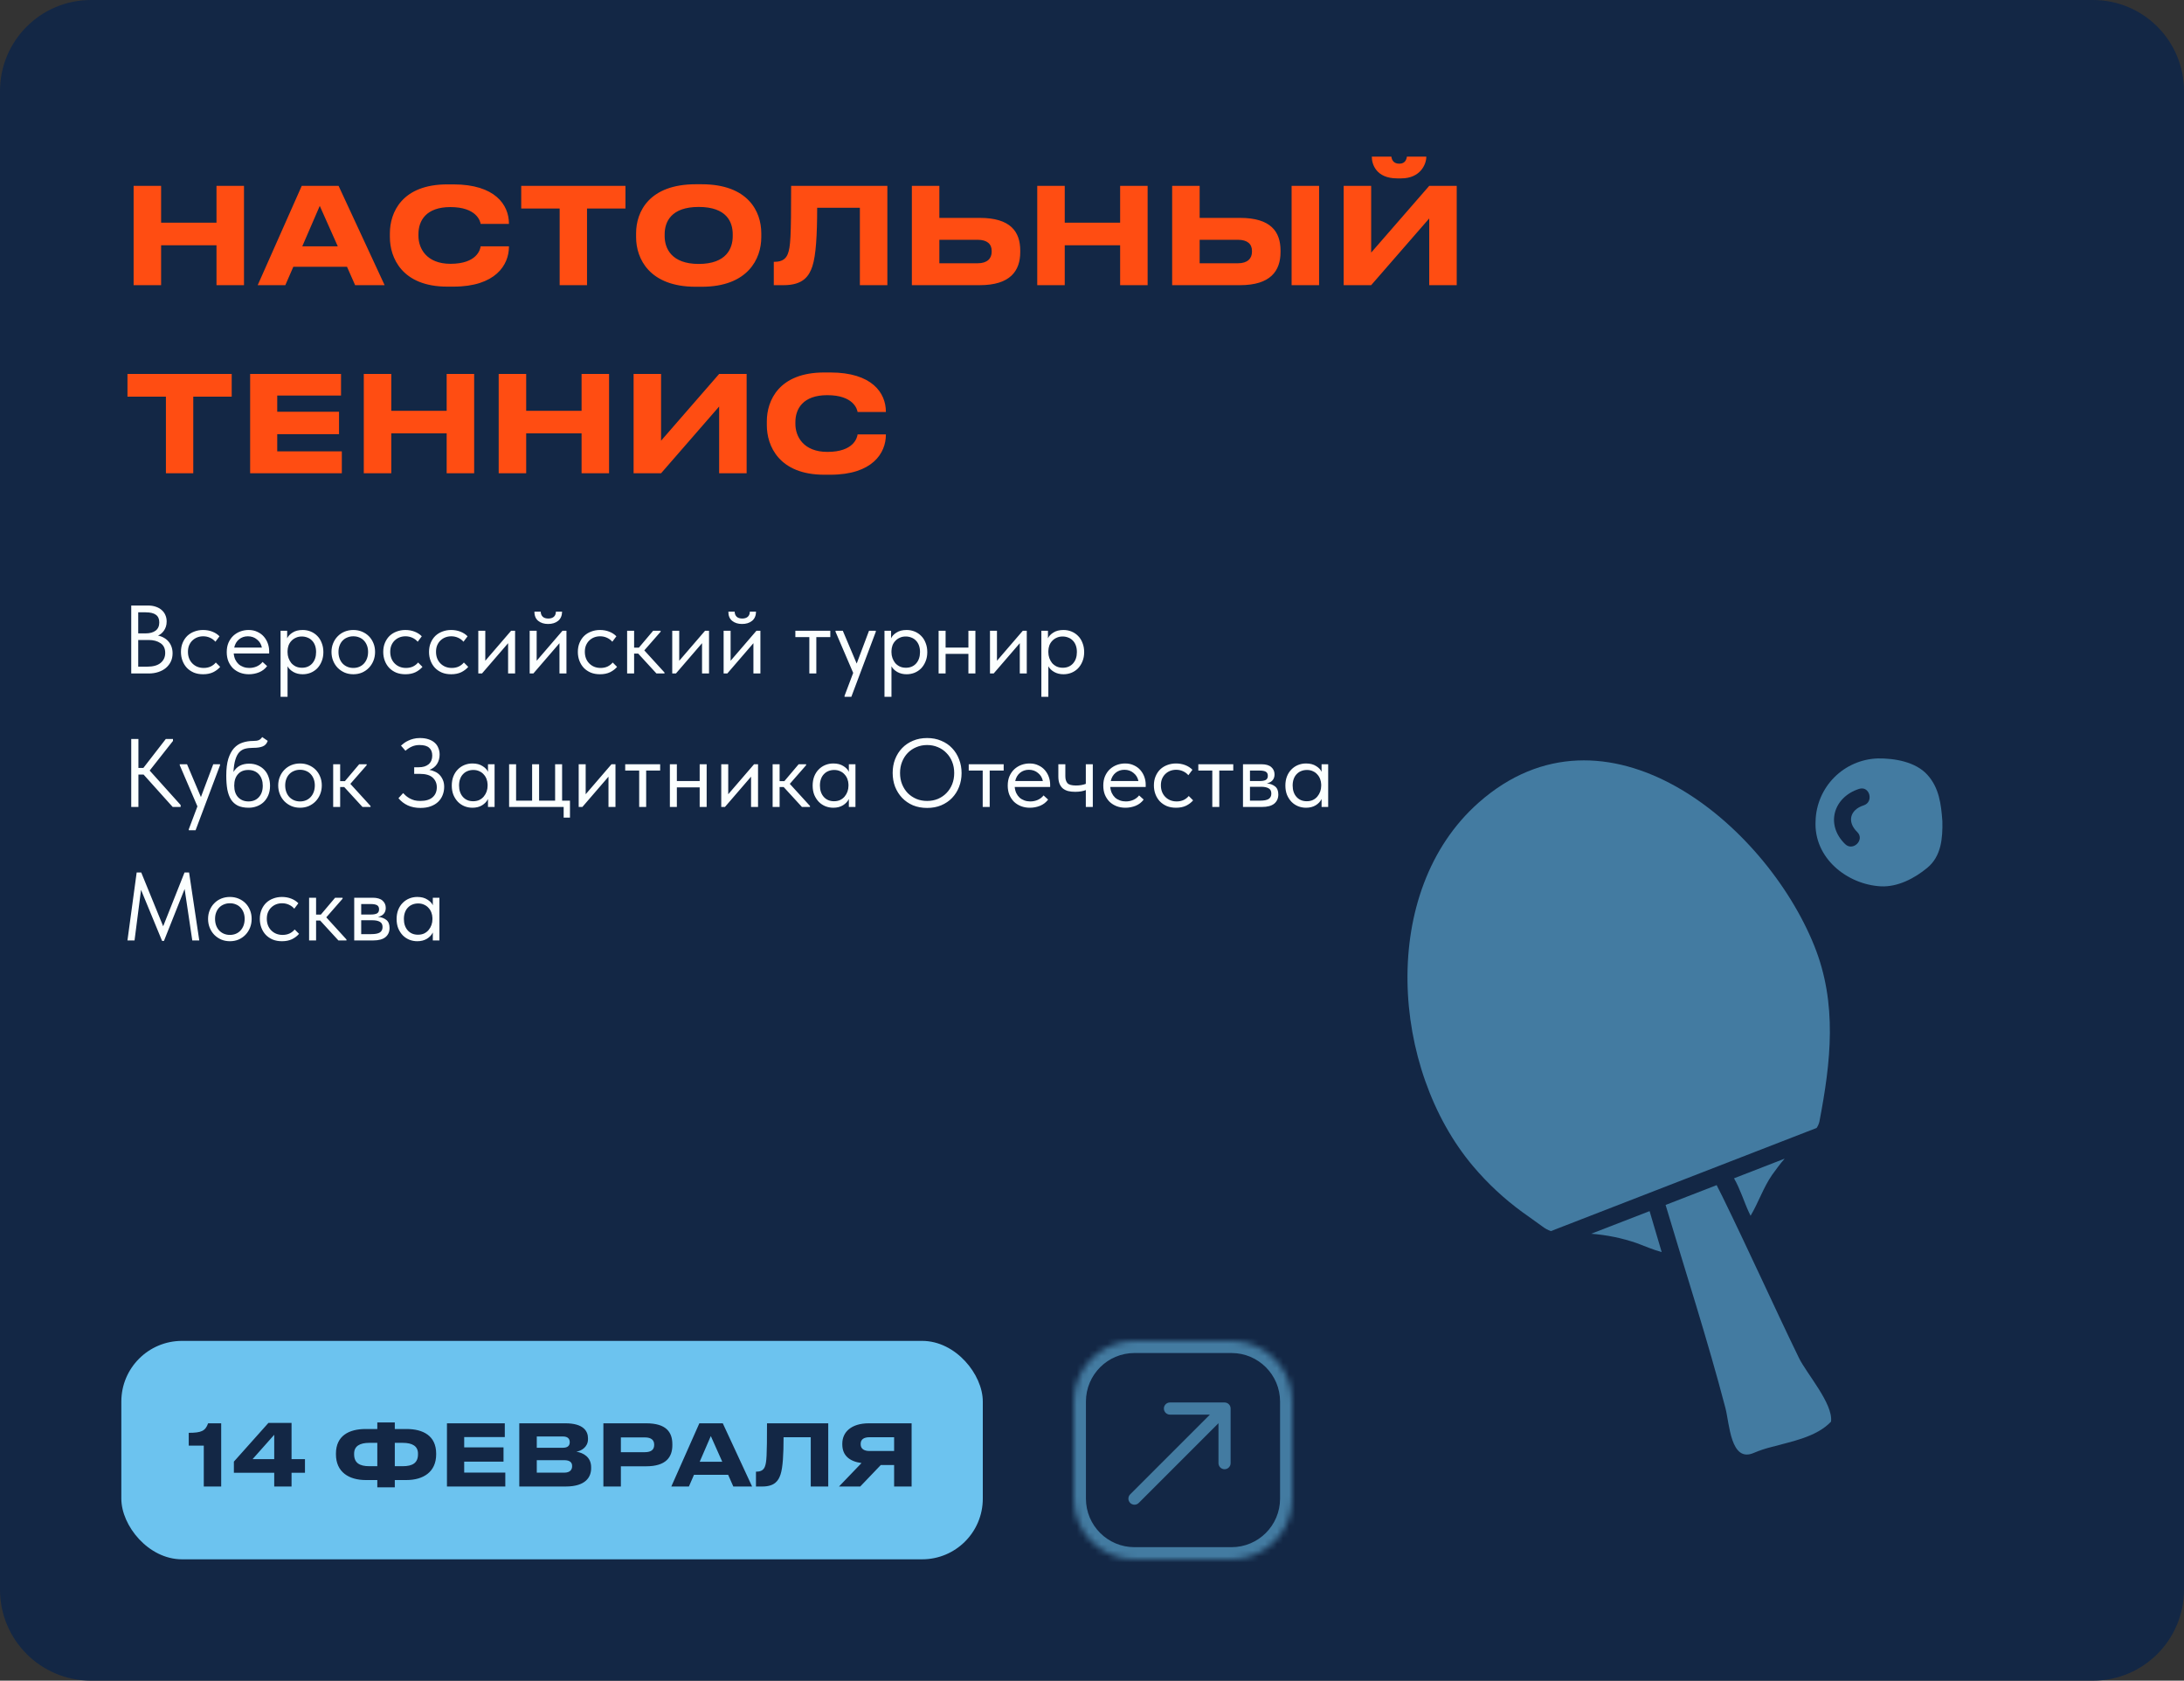
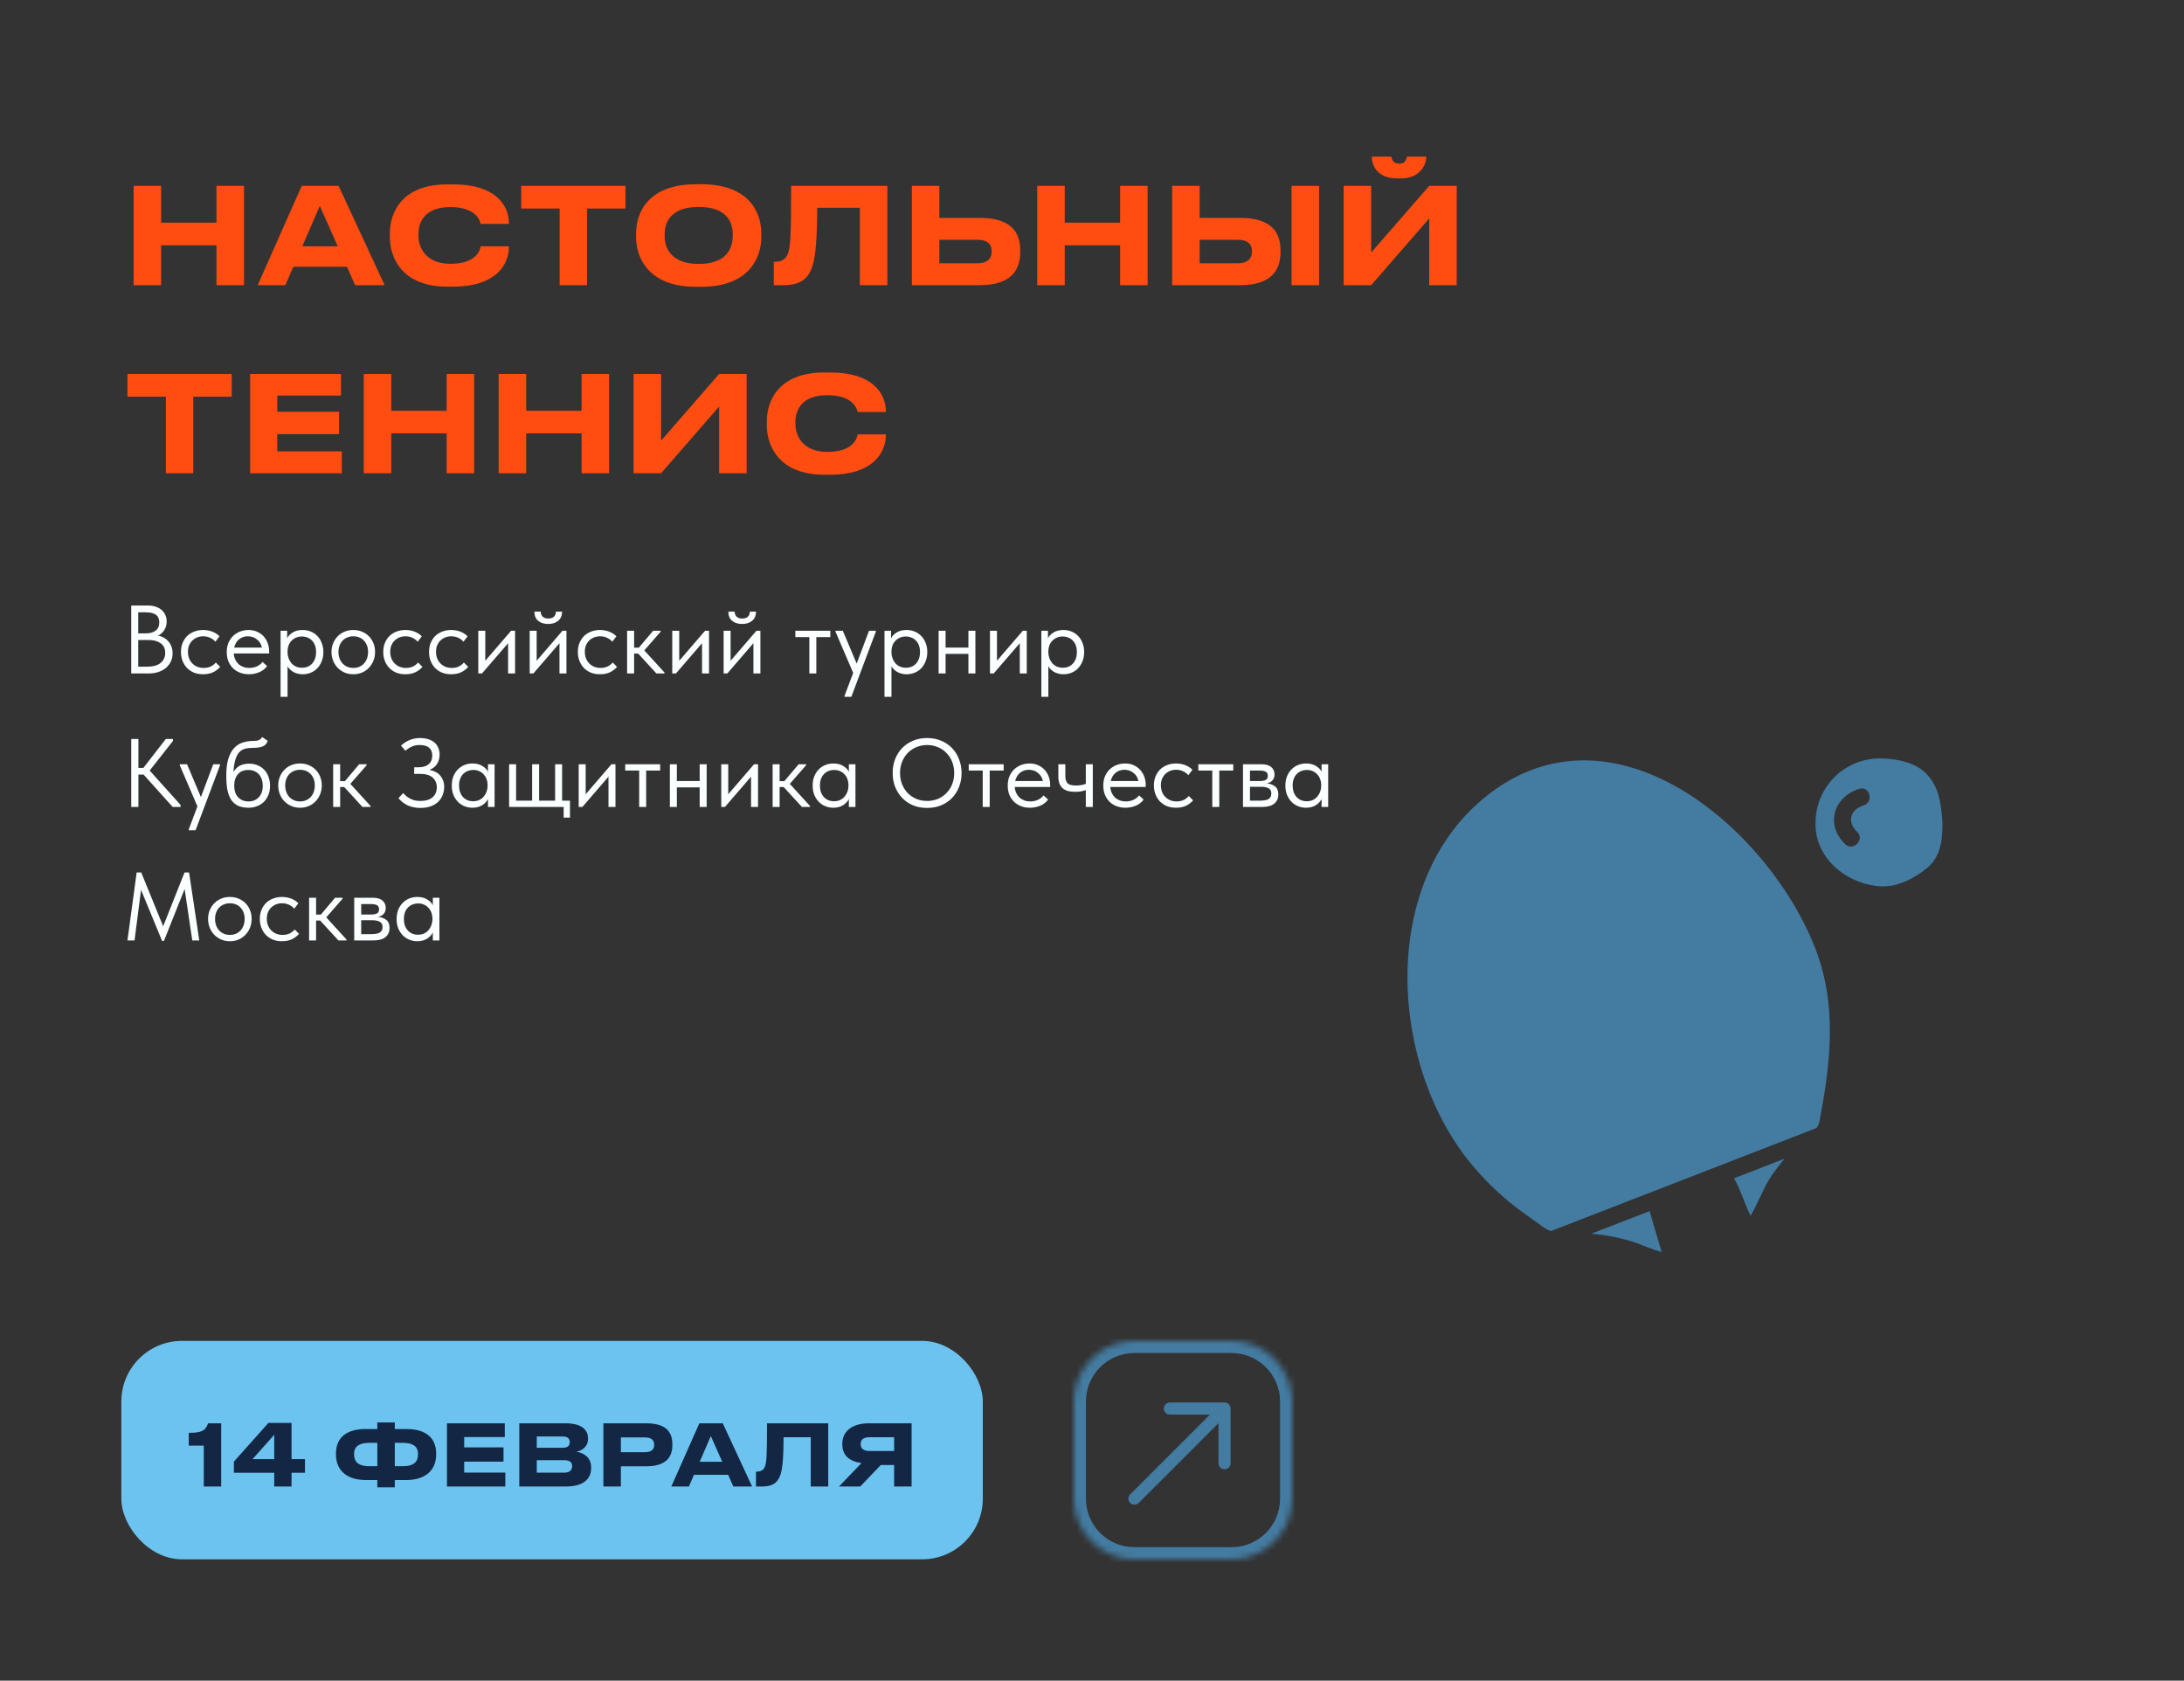
<svg xmlns="http://www.w3.org/2000/svg" width="360" height="277" viewBox="0 0 360 277" fill="none">
  <rect x="0" y="0" width="360" height="277" fill="#333333" stroke="none" />
-   <path d="M0 15C0 6.716 6.716 0 15 0H345C353.284 0 360 6.716 360 15V262C360 270.284 353.284 277 345 277H15C6.716 277 0 270.284 0 262V15Z" fill="#132745" />
  <path d="M320.171 135.352C319.97 132.552 319.641 129.842 317.701 127.702C315.76 125.542 312.251 124.962 309.521 125.002C306.818 125.09 304.252 126.208 302.346 128.126C300.441 130.045 299.34 132.619 299.271 135.322C298.951 141.392 304.431 145.772 310.021 146.082C312.811 146.222 315.591 144.762 317.671 143.042C320 141.132 320.23 138.142 320.171 135.352ZM307.2 132.735C304.923 133.464 304.421 135.46 306.135 137.125C307.441 138.393 305.445 140.384 304.142 139.119C300.855 135.928 302.212 131.373 306.451 130.019C308.185 129.46 308.924 132.183 307.2 132.735Z" fill="#437BA1" />
  <path d="M288.557 200.379C289.857 198.195 290.658 195.723 292.114 193.628C292.764 192.717 293.428 191.821 294.167 190.966C291.392 192.051 288.615 193.121 285.826 194.205C286.836 195.94 287.546 198.238 288.24 199.714C288.355 199.93 288.456 200.161 288.557 200.379Z" fill="#437BA1" />
  <path d="M299.906 184.842C301.785 175.042 302.899 165.427 299.053 155.872C290.914 135.657 264.604 113.829 243.729 132.289C227.22 146.904 229.273 176.207 242.829 192.224C245.224 195.061 247.952 197.6 250.954 199.786C252.038 200.58 253.154 201.333 254.221 202.128C254.65 202.459 255.128 202.722 255.638 202.908L299.438 185.908C299.661 185.586 299.82 185.224 299.906 184.842Z" fill="#437BA1" />
  <path d="M262.281 203.342C264.827 203.533 267.338 204.047 269.755 204.873C271.143 205.38 272.488 205.987 273.904 206.363C273.238 204.108 272.574 201.863 271.91 199.612L262.281 203.342Z" fill="#437BA1" />
-   <path d="M293.314 217.075C291.26 212.695 289.223 208.33 287.156 203.963C286.071 201.694 285.001 199.41 283.888 197.163C283.588 196.542 283.281 195.935 282.963 195.328C280.159 196.412 277.354 197.501 274.549 198.595C277.86 209.726 281.474 220.828 284.409 232.062C285.087 234.62 285.248 241.169 289.121 239.448C290.066 239.046 291.043 238.722 292.042 238.479C295.294 237.579 299.4 236.86 301.815 234.316C302.205 231.353 297.737 226.337 296.523 223.793C295.439 221.556 294.368 219.33 293.314 217.075Z" fill="#437BA1" />
  <path d="M35.686 47V40.422H26.556V47H22.024V30.632H26.556V36.704H35.686V30.632H40.218V47H35.686ZM55.678 40.598L52.708 33.932L49.826 40.598H55.678ZM58.538 47L57.196 43.964H48.352L47.032 47H42.478L49.738 30.632H55.81L63.4 47H58.538ZM74.739 47.242H73.727C66.247 47.242 64.267 42.446 64.267 39.102V38.442C64.267 35.032 66.247 30.39 73.727 30.39H74.739C81.603 30.39 83.891 33.756 83.891 36.858V36.902H79.227C79.161 36.44 78.545 34.13 74.233 34.13C70.229 34.13 68.975 36.374 68.975 38.574V38.882C68.975 40.906 70.273 43.48 74.255 43.48C78.611 43.48 79.161 41.126 79.227 40.598H83.891V40.664C83.891 43.656 81.691 47.242 74.739 47.242ZM92.252 47V34.372H85.916V30.632H103.098V34.372H96.762V47H92.252ZM114.685 30.368H115.653C123.309 30.368 125.487 34.856 125.487 38.442V39.102C125.487 42.622 123.309 47.264 115.653 47.264H114.685C107.029 47.264 104.851 42.622 104.851 39.102V38.442C104.851 34.878 107.029 30.368 114.685 30.368ZM120.779 38.926V38.618C120.779 36.594 119.789 34.108 115.169 34.108C110.593 34.108 109.559 36.594 109.559 38.618V38.926C109.559 40.906 110.659 43.502 115.169 43.502C119.767 43.502 120.779 40.906 120.779 38.926ZM141.737 47V34.24H134.697C134.697 38.706 134.499 42.116 133.905 43.898C133.377 45.46 132.431 47 129.175 47H127.547V43.15H127.701C129.043 43.15 129.593 42.534 129.857 41.852C130.297 40.708 130.407 39.146 130.407 30.632H146.269V47H141.737ZM154.839 30.632V35.912H161.505C166.587 35.912 168.171 38.2 168.171 41.302V41.544C168.171 44.646 166.521 47 161.505 47H150.307V30.632H154.839ZM154.839 43.392H161.153C162.715 43.392 163.463 42.622 163.463 41.5V41.346C163.463 40.224 162.715 39.52 161.153 39.52H154.839V43.392ZM184.637 47V40.422H175.507V47H170.975V30.632H175.507V36.704H184.637V30.632H189.169V47H184.637ZM197.744 30.632V35.912H204.41C209.492 35.912 211.076 38.2 211.076 41.302V41.544C211.076 44.646 209.426 47 204.41 47H193.212V30.632H197.744ZM197.744 43.392H204.058C205.62 43.392 206.368 42.622 206.368 41.5V41.346C206.368 40.224 205.62 39.52 204.058 39.52H197.744V43.392ZM217.434 30.632V47H212.902V30.632H217.434ZM235.587 47V36L226.017 47H221.485V30.632H226.017V41.632L235.587 30.632H240.119V47H235.587ZM230.967 29.4H230.307C226.809 29.4 226.127 27.024 226.127 25.88V25.814H229.339C229.405 26.166 229.559 26.98 230.659 26.98C231.693 26.98 231.847 26.166 231.913 25.814H235.103V25.88C235.103 27.024 234.157 29.4 230.967 29.4ZM27.348 78V65.372H21.012V61.632H38.194V65.372H31.858V78H27.348ZM41.231 61.632H56.213V65.196H45.697V67.858H55.883V71.554H45.697V74.392H56.345V78H41.231V61.632ZM73.627 78V71.422H64.497V78H59.965V61.632H64.497V67.704H73.627V61.632H78.159V78H73.627ZM95.864 78V71.422H86.734V78H82.202V61.632H86.734V67.704H95.864V61.632H100.396V78H95.864ZM118.54 78V67L108.97 78H104.438V61.632H108.97V72.632L118.54 61.632H123.072V78H118.54ZM136.872 78.242H135.86C128.38 78.242 126.4 73.446 126.4 70.102V69.442C126.4 66.032 128.38 61.39 135.86 61.39H136.872C143.736 61.39 146.024 64.756 146.024 67.858V67.902H141.36C141.294 67.44 140.678 65.13 136.366 65.13C132.362 65.13 131.108 67.374 131.108 69.574V69.882C131.108 71.906 132.406 74.48 136.388 74.48C140.744 74.48 141.294 72.126 141.36 71.598H146.024V71.664C146.024 74.656 143.824 78.242 136.872 78.242Z" fill="#FF4D12" />
  <path d="M21.632 99.8H24.416C24.875 99.8 25.291 99.864 25.664 99.992C26.048 100.12 26.373 100.301 26.64 100.536C26.907 100.76 27.109 101.032 27.248 101.352C27.397 101.672 27.472 102.029 27.472 102.424C27.472 102.744 27.429 103.032 27.344 103.288C27.259 103.544 27.147 103.768 27.008 103.96C26.869 104.152 26.715 104.317 26.544 104.456C26.373 104.584 26.208 104.685 26.048 104.76C26.4 104.824 26.72 104.941 27.008 105.112C27.307 105.272 27.563 105.48 27.776 105.736C27.989 105.981 28.155 106.269 28.272 106.6C28.389 106.931 28.448 107.288 28.448 107.672C28.448 108.173 28.352 108.627 28.16 109.032C27.968 109.437 27.696 109.789 27.344 110.088C27.003 110.376 26.587 110.6 26.096 110.76C25.616 110.92 25.088 111 24.512 111H21.632V99.8ZM22.784 105.48V109.88H24.224C25.237 109.88 25.989 109.672 26.48 109.256C26.981 108.84 27.232 108.291 27.232 107.608C27.232 106.883 26.976 106.349 26.464 106.008C25.952 105.656 25.296 105.48 24.496 105.48H22.784ZM22.784 100.92V104.392H24C24.693 104.392 25.243 104.243 25.648 103.944C26.053 103.635 26.256 103.181 26.256 102.584C26.256 102.019 26.075 101.603 25.712 101.336C25.349 101.059 24.779 100.92 24 100.92H22.784ZM33.476 111.128C32.911 111.128 32.404 111.037 31.956 110.856C31.508 110.664 31.124 110.403 30.804 110.072C30.495 109.741 30.255 109.352 30.084 108.904C29.914 108.456 29.828 107.971 29.828 107.448C29.828 106.883 29.924 106.376 30.116 105.928C30.308 105.48 30.564 105.101 30.884 104.792C31.215 104.483 31.599 104.248 32.036 104.088C32.484 103.917 32.964 103.832 33.476 103.832C34.02 103.832 34.527 103.923 34.996 104.104C35.466 104.285 35.86 104.541 36.18 104.872L35.508 105.768C35.274 105.491 34.98 105.272 34.628 105.112C34.276 104.952 33.898 104.872 33.492 104.872C33.151 104.872 32.826 104.931 32.516 105.048C32.218 105.165 31.951 105.336 31.716 105.56C31.492 105.773 31.311 106.04 31.172 106.36C31.044 106.669 30.98 107.027 30.98 107.432C30.98 107.827 31.044 108.189 31.172 108.52C31.3 108.84 31.482 109.117 31.716 109.352C31.951 109.587 32.223 109.768 32.532 109.896C32.852 110.024 33.199 110.088 33.572 110.088C34.01 110.088 34.399 110.008 34.74 109.848C35.082 109.677 35.359 109.459 35.572 109.192L36.292 109.912C35.994 110.264 35.61 110.557 35.14 110.792C34.671 111.016 34.116 111.128 33.476 111.128ZM41.023 111.128C40.501 111.128 40.015 111.043 39.567 110.872C39.13 110.701 38.746 110.461 38.415 110.152C38.095 109.832 37.839 109.448 37.647 109C37.466 108.552 37.375 108.045 37.375 107.48C37.375 106.893 37.471 106.376 37.663 105.928C37.866 105.469 38.133 105.085 38.463 104.776C38.804 104.467 39.188 104.232 39.615 104.072C40.053 103.912 40.506 103.832 40.975 103.832C41.519 103.832 41.999 103.933 42.415 104.136C42.842 104.328 43.199 104.589 43.487 104.92C43.775 105.251 43.994 105.624 44.143 106.04C44.292 106.456 44.367 106.877 44.367 107.304V107.704H38.527C38.559 108.077 38.645 108.413 38.783 108.712C38.922 109 39.103 109.251 39.327 109.464C39.562 109.667 39.828 109.821 40.127 109.928C40.426 110.035 40.746 110.088 41.087 110.088C41.535 110.088 41.951 110.003 42.335 109.832C42.73 109.651 43.044 109.405 43.279 109.096L44.031 109.784C43.69 110.243 43.247 110.584 42.703 110.808C42.17 111.021 41.61 111.128 41.023 111.128ZM40.863 104.872C40.298 104.872 39.812 105.037 39.407 105.368C39.002 105.699 38.735 106.152 38.607 106.728H43.167C43.06 106.184 42.794 105.741 42.367 105.4C41.951 105.048 41.45 104.872 40.863 104.872ZM46.247 114.84V103.96H47.335V105.208C47.484 104.856 47.778 104.541 48.215 104.264C48.652 103.976 49.212 103.832 49.895 103.832C50.364 103.832 50.807 103.917 51.223 104.088C51.639 104.259 52.002 104.504 52.311 104.824C52.62 105.133 52.86 105.517 53.031 105.976C53.212 106.424 53.303 106.925 53.303 107.48C53.303 108.045 53.207 108.557 53.015 109.016C52.834 109.464 52.588 109.848 52.279 110.168C51.969 110.477 51.607 110.717 51.191 110.888C50.775 111.048 50.343 111.128 49.895 111.128C49.319 111.128 48.812 111.005 48.375 110.76C47.938 110.515 47.612 110.2 47.399 109.816V114.84H46.247ZM49.751 104.904C49.377 104.904 49.047 104.973 48.759 105.112C48.471 105.24 48.225 105.416 48.023 105.64C47.82 105.853 47.666 106.104 47.559 106.392C47.463 106.669 47.41 106.963 47.399 107.272V107.528C47.399 107.837 47.452 108.147 47.559 108.456C47.666 108.755 47.815 109.027 48.007 109.272C48.209 109.507 48.46 109.699 48.759 109.848C49.057 109.987 49.399 110.056 49.783 110.056C50.476 110.056 51.036 109.821 51.463 109.352C51.889 108.872 52.103 108.243 52.103 107.464C52.103 107.059 52.044 106.696 51.927 106.376C51.809 106.056 51.644 105.789 51.431 105.576C51.218 105.352 50.967 105.187 50.679 105.08C50.391 104.963 50.081 104.904 49.751 104.904ZM58.241 111.128C57.729 111.128 57.254 111.037 56.817 110.856C56.379 110.664 55.995 110.403 55.665 110.072C55.345 109.741 55.094 109.352 54.913 108.904C54.731 108.456 54.641 107.971 54.641 107.448C54.641 106.936 54.731 106.461 54.913 106.024C55.094 105.576 55.345 105.192 55.665 104.872C55.985 104.541 56.363 104.285 56.801 104.104C57.249 103.923 57.729 103.832 58.241 103.832C58.753 103.832 59.227 103.923 59.665 104.104C60.102 104.285 60.481 104.536 60.801 104.856C61.121 105.176 61.371 105.56 61.553 106.008C61.734 106.445 61.825 106.925 61.825 107.448C61.825 107.971 61.734 108.456 61.553 108.904C61.371 109.352 61.121 109.741 60.801 110.072C60.481 110.403 60.102 110.664 59.665 110.856C59.227 111.037 58.753 111.128 58.241 111.128ZM58.241 110.088C58.603 110.088 58.934 110.024 59.233 109.896C59.531 109.768 59.787 109.587 60.001 109.352C60.214 109.117 60.379 108.84 60.497 108.52C60.614 108.189 60.673 107.832 60.673 107.448C60.673 107.064 60.614 106.717 60.497 106.408C60.379 106.088 60.214 105.816 60.001 105.592C59.787 105.357 59.531 105.181 59.233 105.064C58.934 104.936 58.603 104.872 58.241 104.872C57.878 104.872 57.547 104.936 57.249 105.064C56.95 105.181 56.689 105.357 56.465 105.592C56.251 105.816 56.086 106.088 55.969 106.408C55.851 106.717 55.793 107.064 55.793 107.448C55.793 107.832 55.851 108.189 55.969 108.52C56.086 108.84 56.251 109.117 56.465 109.352C56.689 109.587 56.95 109.768 57.249 109.896C57.547 110.024 57.878 110.088 58.241 110.088ZM66.82 111.128C66.255 111.128 65.748 111.037 65.3 110.856C64.852 110.664 64.468 110.403 64.148 110.072C63.839 109.741 63.599 109.352 63.428 108.904C63.257 108.456 63.172 107.971 63.172 107.448C63.172 106.883 63.268 106.376 63.46 105.928C63.652 105.48 63.908 105.101 64.228 104.792C64.559 104.483 64.943 104.248 65.38 104.088C65.828 103.917 66.308 103.832 66.82 103.832C67.364 103.832 67.871 103.923 68.34 104.104C68.809 104.285 69.204 104.541 69.524 104.872L68.852 105.768C68.617 105.491 68.324 105.272 67.972 105.112C67.62 104.952 67.241 104.872 66.836 104.872C66.495 104.872 66.169 104.931 65.86 105.048C65.561 105.165 65.295 105.336 65.06 105.56C64.836 105.773 64.655 106.04 64.516 106.36C64.388 106.669 64.324 107.027 64.324 107.432C64.324 107.827 64.388 108.189 64.516 108.52C64.644 108.84 64.825 109.117 65.06 109.352C65.295 109.587 65.567 109.768 65.876 109.896C66.196 110.024 66.543 110.088 66.916 110.088C67.353 110.088 67.743 110.008 68.084 109.848C68.425 109.677 68.703 109.459 68.916 109.192L69.636 109.912C69.337 110.264 68.953 110.557 68.484 110.792C68.015 111.016 67.46 111.128 66.82 111.128ZM74.367 111.128C73.802 111.128 73.295 111.037 72.847 110.856C72.399 110.664 72.015 110.403 71.695 110.072C71.385 109.741 71.145 109.352 70.975 108.904C70.804 108.456 70.719 107.971 70.719 107.448C70.719 106.883 70.815 106.376 71.007 105.928C71.199 105.48 71.455 105.101 71.775 104.792C72.106 104.483 72.49 104.248 72.927 104.088C73.375 103.917 73.855 103.832 74.367 103.832C74.911 103.832 75.418 103.923 75.887 104.104C76.356 104.285 76.751 104.541 77.071 104.872L76.399 105.768C76.164 105.491 75.871 105.272 75.519 105.112C75.167 104.952 74.788 104.872 74.383 104.872C74.041 104.872 73.716 104.931 73.407 105.048C73.108 105.165 72.841 105.336 72.607 105.56C72.383 105.773 72.201 106.04 72.063 106.36C71.935 106.669 71.871 107.027 71.871 107.432C71.871 107.827 71.935 108.189 72.063 108.52C72.191 108.84 72.372 109.117 72.607 109.352C72.841 109.587 73.114 109.768 73.423 109.896C73.743 110.024 74.09 110.088 74.463 110.088C74.9 110.088 75.29 110.008 75.631 109.848C75.972 109.677 76.249 109.459 76.463 109.192L77.183 109.912C76.884 110.264 76.5 110.557 76.031 110.792C75.561 111.016 75.007 111.128 74.367 111.128ZM78.841 103.96H79.993V108.904L84.249 103.96H84.905V111H83.753V106.008L79.449 111H78.841V103.96ZM87.309 103.96H88.461V108.904L92.717 103.96H93.373V111H92.221V106.008L87.917 111H87.309V103.96ZM90.349 102.84C89.688 102.84 89.144 102.669 88.717 102.328C88.291 101.976 88.083 101.469 88.093 100.808H89.133C89.133 101.149 89.24 101.427 89.453 101.64C89.667 101.843 89.976 101.944 90.381 101.944C90.765 101.944 91.069 101.848 91.293 101.656C91.517 101.453 91.629 101.171 91.629 100.808H92.653C92.643 101.469 92.424 101.976 91.997 102.328C91.571 102.669 91.021 102.84 90.349 102.84ZM98.898 111.128C98.333 111.128 97.826 111.037 97.378 110.856C96.93 110.664 96.546 110.403 96.226 110.072C95.917 109.741 95.677 109.352 95.506 108.904C95.335 108.456 95.25 107.971 95.25 107.448C95.25 106.883 95.346 106.376 95.538 105.928C95.73 105.48 95.986 105.101 96.306 104.792C96.637 104.483 97.021 104.248 97.458 104.088C97.906 103.917 98.386 103.832 98.898 103.832C99.442 103.832 99.949 103.923 100.418 104.104C100.887 104.285 101.282 104.541 101.602 104.872L100.93 105.768C100.695 105.491 100.402 105.272 100.05 105.112C99.698 104.952 99.32 104.872 98.914 104.872C98.573 104.872 98.248 104.931 97.938 105.048C97.639 105.165 97.373 105.336 97.138 105.56C96.914 105.773 96.733 106.04 96.594 106.36C96.466 106.669 96.402 107.027 96.402 107.432C96.402 107.827 96.466 108.189 96.594 108.52C96.722 108.84 96.903 109.117 97.138 109.352C97.373 109.587 97.645 109.768 97.954 109.896C98.274 110.024 98.621 110.088 98.994 110.088C99.431 110.088 99.821 110.008 100.162 109.848C100.503 109.677 100.781 109.459 100.994 109.192L101.714 109.912C101.415 110.264 101.031 110.557 100.562 110.792C100.093 111.016 99.538 111.128 98.898 111.128ZM103.372 103.96H104.524V106.744H105.308L107.66 103.96H108.892V104.12L106.204 107.192L109.532 110.84V111H108.204L105.196 107.72H104.524V111H103.372V103.96ZM110.809 103.96H111.961V108.904L116.217 103.96H116.873V111H115.721V106.008L111.417 111H110.809V103.96ZM119.278 103.96H120.43V108.904L124.686 103.96H125.342V111H124.19V106.008L119.886 111H119.278V103.96ZM122.318 102.84C121.657 102.84 121.113 102.669 120.686 102.328C120.259 101.976 120.051 101.469 120.062 100.808H121.102C121.102 101.149 121.209 101.427 121.422 101.64C121.635 101.843 121.945 101.944 122.35 101.944C122.734 101.944 123.038 101.848 123.262 101.656C123.486 101.453 123.598 101.171 123.598 100.808H124.622C124.611 101.469 124.393 101.976 123.966 102.328C123.539 102.669 122.99 102.84 122.318 102.84ZM133.407 105H131.103V103.96H136.863V105H134.559V111H133.407V105ZM139.212 114.68L140.636 110.904L137.724 104.12V103.96H138.924L141.212 109.368L143.244 103.96H144.364V104.12L140.332 114.84H139.212V114.68ZM145.794 114.84V103.96H146.882V105.208C147.031 104.856 147.324 104.541 147.762 104.264C148.199 103.976 148.759 103.832 149.442 103.832C149.911 103.832 150.354 103.917 150.77 104.088C151.186 104.259 151.548 104.504 151.858 104.824C152.167 105.133 152.407 105.517 152.578 105.976C152.759 106.424 152.85 106.925 152.85 107.48C152.85 108.045 152.754 108.557 152.562 109.016C152.38 109.464 152.135 109.848 151.826 110.168C151.516 110.477 151.154 110.717 150.738 110.888C150.322 111.048 149.89 111.128 149.442 111.128C148.866 111.128 148.359 111.005 147.922 110.76C147.484 110.515 147.159 110.2 146.946 109.816V114.84H145.794ZM149.298 104.904C148.924 104.904 148.594 104.973 148.306 105.112C148.018 105.24 147.772 105.416 147.57 105.64C147.367 105.853 147.212 106.104 147.106 106.392C147.01 106.669 146.956 106.963 146.946 107.272V107.528C146.946 107.837 146.999 108.147 147.106 108.456C147.212 108.755 147.362 109.027 147.554 109.272C147.756 109.507 148.007 109.699 148.306 109.848C148.604 109.987 148.946 110.056 149.33 110.056C150.023 110.056 150.583 109.821 151.01 109.352C151.436 108.872 151.65 108.243 151.65 107.464C151.65 107.059 151.591 106.696 151.474 106.376C151.356 106.056 151.191 105.789 150.978 105.576C150.764 105.352 150.514 105.187 150.226 105.08C149.938 104.963 149.628 104.904 149.298 104.904ZM159.628 107.768H155.868V111H154.716V103.96H155.868V106.728H159.628V103.96H160.78V111H159.628V107.768ZM163.184 103.96H164.336V108.904L168.592 103.96H169.248V111H168.096V106.008L163.792 111H163.184V103.96ZM171.653 114.84V103.96H172.741V105.208C172.89 104.856 173.184 104.541 173.621 104.264C174.058 103.976 174.618 103.832 175.301 103.832C175.77 103.832 176.213 103.917 176.629 104.088C177.045 104.259 177.408 104.504 177.717 104.824C178.026 105.133 178.266 105.517 178.437 105.976C178.618 106.424 178.709 106.925 178.709 107.48C178.709 108.045 178.613 108.557 178.421 109.016C178.24 109.464 177.994 109.848 177.685 110.168C177.376 110.477 177.013 110.717 176.597 110.888C176.181 111.048 175.749 111.128 175.301 111.128C174.725 111.128 174.218 111.005 173.781 110.76C173.344 110.515 173.018 110.2 172.805 109.816V114.84H171.653ZM175.157 104.904C174.784 104.904 174.453 104.973 174.165 105.112C173.877 105.24 173.632 105.416 173.429 105.64C173.226 105.853 173.072 106.104 172.965 106.392C172.869 106.669 172.816 106.963 172.805 107.272V107.528C172.805 107.837 172.858 108.147 172.965 108.456C173.072 108.755 173.221 109.027 173.413 109.272C173.616 109.507 173.866 109.699 174.165 109.848C174.464 109.987 174.805 110.056 175.189 110.056C175.882 110.056 176.442 109.821 176.869 109.352C177.296 108.872 177.509 108.243 177.509 107.464C177.509 107.059 177.45 106.696 177.333 106.376C177.216 106.056 177.05 105.789 176.837 105.576C176.624 105.352 176.373 105.187 176.085 105.08C175.797 104.963 175.488 104.904 175.157 104.904ZM22.816 126.568H23.632L27.328 121.8H28.512V122.12L24.672 127L29.776 132.68V133H28.464L23.664 127.656H22.816V133H21.632V121.8H22.816V126.568ZM31.118 136.68L32.542 132.904L29.63 126.12V125.96H30.83L33.118 131.368L35.15 125.96H36.27V126.12L32.238 136.84H31.118V136.68ZM40.993 133.128C40.289 133.128 39.697 133.016 39.217 132.792C38.748 132.557 38.369 132.221 38.081 131.784C37.804 131.336 37.601 130.787 37.473 130.136C37.356 129.475 37.297 128.712 37.297 127.848C37.297 126.728 37.409 125.8 37.633 125.064C37.868 124.328 38.182 123.741 38.577 123.304C38.982 122.867 39.452 122.563 39.985 122.392C40.529 122.211 41.105 122.12 41.713 122.12C42.118 122.12 42.428 122.077 42.641 121.992C42.854 121.907 43.046 121.736 43.217 121.48L44.129 122.104C43.98 122.552 43.708 122.856 43.313 123.016C42.929 123.176 42.406 123.256 41.745 123.256C41.244 123.256 40.801 123.304 40.417 123.4C40.044 123.496 39.718 123.688 39.441 123.976C39.174 124.264 38.961 124.669 38.801 125.192C38.641 125.704 38.534 126.381 38.481 127.224C38.78 126.744 39.142 126.397 39.569 126.184C39.996 125.971 40.492 125.864 41.057 125.864C41.601 125.864 42.086 125.96 42.513 126.152C42.94 126.333 43.302 126.589 43.601 126.92C43.9 127.24 44.124 127.624 44.273 128.072C44.433 128.52 44.513 129 44.513 129.512C44.513 130.088 44.417 130.605 44.225 131.064C44.033 131.512 43.777 131.891 43.457 132.2C43.137 132.499 42.764 132.728 42.337 132.888C41.91 133.048 41.462 133.128 40.993 133.128ZM40.961 132.088C41.665 132.088 42.23 131.859 42.657 131.4C43.094 130.931 43.313 130.296 43.313 129.496C43.313 129.112 43.26 128.765 43.153 128.456C43.046 128.136 42.892 127.864 42.689 127.64C42.486 127.405 42.236 127.224 41.937 127.096C41.649 126.968 41.313 126.904 40.929 126.904C40.193 126.904 39.622 127.139 39.217 127.608C38.812 128.067 38.609 128.691 38.609 129.48C38.609 130.312 38.828 130.957 39.265 131.416C39.702 131.864 40.268 132.088 40.961 132.088ZM49.459 133.128C48.947 133.128 48.473 133.037 48.035 132.856C47.598 132.664 47.214 132.403 46.883 132.072C46.563 131.741 46.313 131.352 46.132 130.904C45.95 130.456 45.859 129.971 45.859 129.448C45.859 128.936 45.95 128.461 46.132 128.024C46.313 127.576 46.563 127.192 46.883 126.872C47.203 126.541 47.582 126.285 48.02 126.104C48.468 125.923 48.947 125.832 49.459 125.832C49.971 125.832 50.446 125.923 50.883 126.104C51.321 126.285 51.7 126.536 52.02 126.856C52.34 127.176 52.59 127.56 52.772 128.008C52.953 128.445 53.044 128.925 53.044 129.448C53.044 129.971 52.953 130.456 52.772 130.904C52.59 131.352 52.34 131.741 52.02 132.072C51.7 132.403 51.321 132.664 50.883 132.856C50.446 133.037 49.971 133.128 49.459 133.128ZM49.459 132.088C49.822 132.088 50.153 132.024 50.452 131.896C50.75 131.768 51.006 131.587 51.219 131.352C51.433 131.117 51.598 130.84 51.715 130.52C51.833 130.189 51.892 129.832 51.892 129.448C51.892 129.064 51.833 128.717 51.715 128.408C51.598 128.088 51.433 127.816 51.219 127.592C51.006 127.357 50.75 127.181 50.452 127.064C50.153 126.936 49.822 126.872 49.459 126.872C49.097 126.872 48.766 126.936 48.468 127.064C48.169 127.181 47.907 127.357 47.684 127.592C47.47 127.816 47.305 128.088 47.188 128.408C47.07 128.717 47.011 129.064 47.011 129.448C47.011 129.832 47.07 130.189 47.188 130.52C47.305 130.84 47.47 131.117 47.684 131.352C47.907 131.587 48.169 131.768 48.468 131.896C48.766 132.024 49.097 132.088 49.459 132.088ZM54.919 125.96H56.071V128.744H56.855L59.207 125.96H60.439V126.12L57.751 129.192L61.079 132.84V133H59.751L56.743 129.72H56.071V133H54.919V125.96ZM69.312 133.16C68.523 133.16 67.825 133.021 67.216 132.744C66.619 132.467 66.107 132.072 65.68 131.56L66.448 130.712C66.598 130.861 66.758 131.016 66.928 131.176C67.11 131.325 67.312 131.464 67.537 131.592C67.76 131.709 68.011 131.811 68.288 131.896C68.576 131.971 68.907 132.008 69.281 132.008C70.177 132.008 70.854 131.805 71.312 131.4C71.771 130.995 72.001 130.445 72.001 129.752C72.001 129.112 71.776 128.584 71.329 128.168C70.88 127.752 70.166 127.544 69.184 127.544H68.272V126.456H69.04C69.723 126.456 70.262 126.291 70.656 125.96C71.051 125.619 71.249 125.144 71.249 124.536C71.249 123.96 71.078 123.528 70.737 123.24C70.406 122.941 69.878 122.792 69.153 122.792C68.704 122.792 68.294 122.872 67.921 123.032C67.547 123.192 67.184 123.427 66.832 123.736L66.097 122.888C66.235 122.76 66.406 122.621 66.609 122.472C66.811 122.323 67.04 122.189 67.296 122.072C67.552 121.944 67.835 121.843 68.144 121.768C68.465 121.683 68.817 121.64 69.201 121.64C69.755 121.64 70.235 121.709 70.641 121.848C71.056 121.987 71.398 122.179 71.665 122.424C71.931 122.659 72.129 122.947 72.257 123.288C72.395 123.619 72.465 123.976 72.465 124.36C72.465 124.936 72.326 125.448 72.049 125.896C71.771 126.344 71.35 126.675 70.784 126.888C71.094 126.941 71.392 127.037 71.68 127.176C71.979 127.304 72.24 127.485 72.465 127.72C72.689 127.955 72.87 128.237 73.008 128.568C73.147 128.888 73.216 129.261 73.216 129.688C73.216 130.168 73.131 130.621 72.96 131.048C72.8 131.464 72.555 131.832 72.225 132.152C71.904 132.461 71.499 132.707 71.008 132.888C70.528 133.069 69.963 133.16 69.312 133.16ZM77.877 133.128C77.429 133.128 76.997 133.048 76.581 132.888C76.165 132.717 75.802 132.477 75.493 132.168C75.183 131.848 74.933 131.464 74.741 131.016C74.559 130.557 74.469 130.045 74.469 129.48C74.469 128.925 74.554 128.424 74.725 127.976C74.906 127.517 75.151 127.133 75.461 126.824C75.77 126.504 76.133 126.259 76.549 126.088C76.965 125.917 77.407 125.832 77.877 125.832C78.549 125.832 79.103 125.976 79.541 126.264C79.989 126.541 80.287 126.856 80.437 127.208V125.96H81.525V133H80.437V131.688C80.234 132.104 79.909 132.451 79.461 132.728C79.013 132.995 78.485 133.128 77.877 133.128ZM77.989 132.056C78.373 132.056 78.714 131.987 79.013 131.848C79.311 131.699 79.557 131.507 79.749 131.272C79.951 131.027 80.106 130.755 80.213 130.456C80.32 130.147 80.373 129.837 80.373 129.528V129.272C80.362 128.963 80.303 128.669 80.197 128.392C80.09 128.104 79.936 127.853 79.733 127.64C79.541 127.416 79.301 127.24 79.013 127.112C78.725 126.973 78.394 126.904 78.021 126.904C77.68 126.904 77.365 126.963 77.077 127.08C76.799 127.187 76.554 127.352 76.341 127.576C76.127 127.789 75.962 128.056 75.845 128.376C75.728 128.696 75.669 129.059 75.669 129.464C75.669 130.243 75.882 130.872 76.309 131.352C76.736 131.821 77.296 132.056 77.989 132.056ZM92.911 133H83.919V125.96H85.071V131.96H87.711V125.96H88.863V131.96H91.503V125.96H92.655V131.96H93.951V134.76H92.911V133ZM95.388 125.96H96.54V130.904L100.796 125.96H101.452V133H100.3V128.008L95.996 133H95.388V125.96ZM105.36 127H103.056V125.96H108.816V127H106.512V133H105.36V127ZM115.331 129.768H111.571V133H110.419V125.96H111.571V128.728H115.331V125.96H116.483V133H115.331V129.768ZM118.888 125.96H120.039V130.904L124.296 125.96H124.952V133H123.8V128.008L119.496 133H118.888V125.96ZM127.356 125.96H128.508V128.744H129.292L131.644 125.96H132.876V126.12L130.188 129.192L133.516 132.84V133H132.188L129.18 129.72H128.508V133H127.356V125.96ZM137.361 133.128C136.913 133.128 136.481 133.048 136.065 132.888C135.649 132.717 135.287 132.477 134.977 132.168C134.668 131.848 134.417 131.464 134.225 131.016C134.044 130.557 133.953 130.045 133.953 129.48C133.953 128.925 134.039 128.424 134.209 127.976C134.391 127.517 134.636 127.133 134.945 126.824C135.255 126.504 135.617 126.259 136.033 126.088C136.449 125.917 136.892 125.832 137.361 125.832C138.033 125.832 138.588 125.976 139.025 126.264C139.473 126.541 139.772 126.856 139.921 127.208V125.96H141.009V133H139.921V131.688C139.719 132.104 139.393 132.451 138.945 132.728C138.497 132.995 137.969 133.128 137.361 133.128ZM137.473 132.056C137.857 132.056 138.199 131.987 138.497 131.848C138.796 131.699 139.041 131.507 139.233 131.272C139.436 131.027 139.591 130.755 139.697 130.456C139.804 130.147 139.857 129.837 139.857 129.528V129.272C139.847 128.963 139.788 128.669 139.681 128.392C139.575 128.104 139.42 127.853 139.217 127.64C139.025 127.416 138.785 127.24 138.497 127.112C138.209 126.973 137.879 126.904 137.505 126.904C137.164 126.904 136.849 126.963 136.561 127.08C136.284 127.187 136.039 127.352 135.825 127.576C135.612 127.789 135.447 128.056 135.329 128.376C135.212 128.696 135.153 129.059 135.153 129.464C135.153 130.243 135.367 130.872 135.793 131.352C136.22 131.821 136.78 132.056 137.473 132.056ZM152.823 132.008C153.463 132.008 154.055 131.896 154.599 131.672C155.143 131.437 155.613 131.117 156.007 130.712C156.413 130.296 156.727 129.811 156.951 129.256C157.175 128.691 157.287 128.072 157.287 127.4C157.287 126.728 157.175 126.115 156.951 125.56C156.727 124.995 156.413 124.509 156.007 124.104C155.613 123.688 155.143 123.368 154.599 123.144C154.055 122.909 153.463 122.792 152.823 122.792C152.183 122.792 151.591 122.909 151.047 123.144C150.503 123.368 150.029 123.688 149.623 124.104C149.229 124.509 148.919 124.995 148.695 125.56C148.471 126.115 148.359 126.728 148.359 127.4C148.359 128.072 148.471 128.691 148.695 129.256C148.919 129.811 149.229 130.296 149.623 130.712C150.029 131.117 150.503 131.437 151.047 131.672C151.591 131.896 152.183 132.008 152.823 132.008ZM152.823 133.16C151.97 133.16 151.191 133.016 150.487 132.728C149.794 132.429 149.197 132.019 148.695 131.496C148.205 130.973 147.821 130.365 147.543 129.672C147.277 128.968 147.143 128.205 147.143 127.384C147.143 126.573 147.277 125.821 147.543 125.128C147.821 124.424 148.205 123.816 148.695 123.304C149.197 122.781 149.794 122.376 150.487 122.088C151.191 121.789 151.97 121.64 152.823 121.64C153.677 121.64 154.45 121.789 155.143 122.088C155.847 122.376 156.445 122.781 156.935 123.304C157.437 123.827 157.821 124.44 158.087 125.144C158.365 125.848 158.503 126.605 158.503 127.416C158.503 128.227 158.365 128.984 158.087 129.688C157.821 130.381 157.437 130.989 156.935 131.512C156.445 132.024 155.847 132.429 155.143 132.728C154.45 133.016 153.677 133.16 152.823 133.16ZM161.985 127H159.681V125.96H165.441V127H163.137V133H161.985V127ZM169.758 133.128C169.235 133.128 168.75 133.043 168.302 132.872C167.864 132.701 167.48 132.461 167.15 132.152C166.83 131.832 166.574 131.448 166.382 131C166.2 130.552 166.11 130.045 166.11 129.48C166.11 128.893 166.206 128.376 166.398 127.928C166.6 127.469 166.867 127.085 167.198 126.776C167.539 126.467 167.923 126.232 168.35 126.072C168.787 125.912 169.24 125.832 169.71 125.832C170.254 125.832 170.734 125.933 171.15 126.136C171.576 126.328 171.934 126.589 172.222 126.92C172.51 127.251 172.728 127.624 172.878 128.04C173.027 128.456 173.102 128.877 173.102 129.304V129.704H167.262C167.294 130.077 167.379 130.413 167.518 130.712C167.656 131 167.838 131.251 168.062 131.464C168.296 131.667 168.563 131.821 168.862 131.928C169.16 132.035 169.48 132.088 169.822 132.088C170.27 132.088 170.686 132.003 171.07 131.832C171.464 131.651 171.779 131.405 172.014 131.096L172.766 131.784C172.424 132.243 171.982 132.584 171.438 132.808C170.904 133.021 170.344 133.128 169.758 133.128ZM169.598 126.872C169.032 126.872 168.547 127.037 168.142 127.368C167.736 127.699 167.47 128.152 167.342 128.728H171.902C171.795 128.184 171.528 127.741 171.102 127.4C170.686 127.048 170.184 126.872 169.598 126.872ZM178.981 130.216C178.779 130.301 178.528 130.371 178.229 130.424C177.931 130.477 177.595 130.504 177.221 130.504C176.784 130.504 176.395 130.461 176.053 130.376C175.712 130.28 175.424 130.136 175.189 129.944C174.955 129.741 174.773 129.48 174.645 129.16C174.517 128.84 174.453 128.451 174.453 127.992V125.96H175.605V127.928C175.605 128.429 175.723 128.813 175.957 129.08C176.192 129.336 176.661 129.464 177.365 129.464C177.963 129.464 178.501 129.373 178.981 129.192V125.96H180.133V133H178.981V130.216ZM185.508 133.128C184.985 133.128 184.5 133.043 184.052 132.872C183.614 132.701 183.23 132.461 182.9 132.152C182.58 131.832 182.324 131.448 182.132 131C181.95 130.552 181.86 130.045 181.86 129.48C181.86 128.893 181.956 128.376 182.148 127.928C182.35 127.469 182.617 127.085 182.948 126.776C183.289 126.467 183.673 126.232 184.1 126.072C184.537 125.912 184.99 125.832 185.46 125.832C186.004 125.832 186.484 125.933 186.9 126.136C187.326 126.328 187.684 126.589 187.972 126.92C188.26 127.251 188.478 127.624 188.628 128.04C188.777 128.456 188.852 128.877 188.852 129.304V129.704H183.012C183.044 130.077 183.129 130.413 183.268 130.712C183.406 131 183.588 131.251 183.812 131.464C184.046 131.667 184.313 131.821 184.612 131.928C184.91 132.035 185.23 132.088 185.572 132.088C186.02 132.088 186.436 132.003 186.82 131.832C187.214 131.651 187.529 131.405 187.764 131.096L188.516 131.784C188.174 132.243 187.732 132.584 187.188 132.808C186.654 133.021 186.094 133.128 185.508 133.128ZM185.348 126.872C184.782 126.872 184.297 127.037 183.892 127.368C183.486 127.699 183.22 128.152 183.092 128.728H187.652C187.545 128.184 187.278 127.741 186.852 127.4C186.436 127.048 185.934 126.872 185.348 126.872ZM193.851 133.128C193.286 133.128 192.779 133.037 192.331 132.856C191.883 132.664 191.499 132.403 191.179 132.072C190.87 131.741 190.63 131.352 190.459 130.904C190.289 130.456 190.203 129.971 190.203 129.448C190.203 128.883 190.299 128.376 190.491 127.928C190.683 127.48 190.939 127.101 191.259 126.792C191.59 126.483 191.974 126.248 192.411 126.088C192.859 125.917 193.339 125.832 193.851 125.832C194.395 125.832 194.902 125.923 195.371 126.104C195.841 126.285 196.235 126.541 196.555 126.872L195.883 127.768C195.649 127.491 195.355 127.272 195.003 127.112C194.651 126.952 194.273 126.872 193.867 126.872C193.526 126.872 193.201 126.931 192.891 127.048C192.593 127.165 192.326 127.336 192.091 127.56C191.867 127.773 191.686 128.04 191.547 128.36C191.419 128.669 191.355 129.027 191.355 129.432C191.355 129.827 191.419 130.189 191.547 130.52C191.675 130.84 191.857 131.117 192.091 131.352C192.326 131.587 192.598 131.768 192.907 131.896C193.227 132.024 193.574 132.088 193.947 132.088C194.385 132.088 194.774 132.008 195.115 131.848C195.457 131.677 195.734 131.459 195.947 131.192L196.667 131.912C196.369 132.264 195.985 132.557 195.515 132.792C195.046 133.016 194.491 133.128 193.851 133.128ZM199.829 127H197.525V125.96H203.285V127H200.981V133H199.829V127ZM204.888 125.96H207.928C208.664 125.96 209.208 126.12 209.56 126.44C209.912 126.749 210.088 127.149 210.088 127.64C210.088 128.045 209.97 128.376 209.736 128.632C209.512 128.877 209.202 129.037 208.808 129.112C209.362 129.165 209.816 129.331 210.168 129.608C210.53 129.885 210.712 130.328 210.712 130.936C210.712 131.576 210.488 132.083 210.04 132.456C209.592 132.819 208.914 133 208.008 133H204.888V125.96ZM206.039 129.672V131.96H207.688C208.349 131.96 208.824 131.869 209.112 131.688C209.41 131.496 209.56 131.197 209.56 130.792C209.56 130.376 209.41 130.088 209.112 129.928C208.824 129.757 208.402 129.672 207.848 129.672H206.039ZM206.039 127V128.728H207.64C208.066 128.728 208.397 128.669 208.632 128.552C208.866 128.424 208.984 128.195 208.984 127.864C208.984 127.544 208.872 127.32 208.648 127.192C208.424 127.064 208.077 127 207.608 127H206.039ZM215.283 133.128C214.835 133.128 214.403 133.048 213.987 132.888C213.571 132.717 213.208 132.477 212.899 132.168C212.59 131.848 212.339 131.464 212.147 131.016C211.966 130.557 211.875 130.045 211.875 129.48C211.875 128.925 211.96 128.424 212.131 127.976C212.312 127.517 212.558 127.133 212.867 126.824C213.176 126.504 213.539 126.259 213.955 126.088C214.371 125.917 214.814 125.832 215.283 125.832C215.955 125.832 216.51 125.976 216.947 126.264C217.395 126.541 217.694 126.856 217.843 127.208V125.96H218.931V133H217.843V131.688C217.64 132.104 217.315 132.451 216.867 132.728C216.419 132.995 215.891 133.128 215.283 133.128ZM215.395 132.056C215.779 132.056 216.12 131.987 216.419 131.848C216.718 131.699 216.963 131.507 217.155 131.272C217.358 131.027 217.512 130.755 217.619 130.456C217.726 130.147 217.779 129.837 217.779 129.528V129.272C217.768 128.963 217.71 128.669 217.603 128.392C217.496 128.104 217.342 127.853 217.139 127.64C216.947 127.416 216.707 127.24 216.419 127.112C216.131 126.973 215.8 126.904 215.427 126.904C215.086 126.904 214.771 126.963 214.483 127.08C214.206 127.187 213.96 127.352 213.747 127.576C213.534 127.789 213.368 128.056 213.251 128.376C213.134 128.696 213.075 129.059 213.075 129.464C213.075 130.243 213.288 130.872 213.715 131.352C214.142 131.821 214.702 132.056 215.395 132.056ZM22.528 143.8H23.28L26.896 152.664L30.416 143.8H31.168L32.848 155H31.696L30.432 146.52L27.024 155.08H26.72L23.248 146.664L22.176 155H21.008L22.528 143.8ZM37.897 155.128C37.385 155.128 36.91 155.037 36.473 154.856C36.036 154.664 35.652 154.403 35.321 154.072C35.001 153.741 34.75 153.352 34.569 152.904C34.388 152.456 34.297 151.971 34.297 151.448C34.297 150.936 34.388 150.461 34.569 150.024C34.75 149.576 35.001 149.192 35.321 148.872C35.641 148.541 36.02 148.285 36.457 148.104C36.905 147.923 37.385 147.832 37.897 147.832C38.409 147.832 38.884 147.923 39.321 148.104C39.758 148.285 40.137 148.536 40.457 148.856C40.777 149.176 41.028 149.56 41.209 150.008C41.39 150.445 41.481 150.925 41.481 151.448C41.481 151.971 41.39 152.456 41.209 152.904C41.028 153.352 40.777 153.741 40.457 154.072C40.137 154.403 39.758 154.664 39.321 154.856C38.884 155.037 38.409 155.128 37.897 155.128ZM37.897 154.088C38.26 154.088 38.59 154.024 38.889 153.896C39.188 153.768 39.444 153.587 39.657 153.352C39.87 153.117 40.036 152.84 40.153 152.52C40.27 152.189 40.329 151.832 40.329 151.448C40.329 151.064 40.27 150.717 40.153 150.408C40.036 150.088 39.87 149.816 39.657 149.592C39.444 149.357 39.188 149.181 38.889 149.064C38.59 148.936 38.26 148.872 37.897 148.872C37.534 148.872 37.204 148.936 36.905 149.064C36.606 149.181 36.345 149.357 36.121 149.592C35.908 149.816 35.742 150.088 35.625 150.408C35.508 150.717 35.449 151.064 35.449 151.448C35.449 151.832 35.508 152.189 35.625 152.52C35.742 152.84 35.908 153.117 36.121 153.352C36.345 153.587 36.606 153.768 36.905 153.896C37.204 154.024 37.534 154.088 37.897 154.088ZM46.476 155.128C45.911 155.128 45.404 155.037 44.956 154.856C44.508 154.664 44.124 154.403 43.804 154.072C43.495 153.741 43.255 153.352 43.084 152.904C42.914 152.456 42.828 151.971 42.828 151.448C42.828 150.883 42.924 150.376 43.116 149.928C43.308 149.48 43.564 149.101 43.884 148.792C44.215 148.483 44.599 148.248 45.036 148.088C45.484 147.917 45.964 147.832 46.476 147.832C47.02 147.832 47.527 147.923 47.996 148.104C48.466 148.285 48.86 148.541 49.18 148.872L48.508 149.768C48.274 149.491 47.98 149.272 47.628 149.112C47.276 148.952 46.898 148.872 46.492 148.872C46.151 148.872 45.826 148.931 45.516 149.048C45.218 149.165 44.951 149.336 44.716 149.56C44.492 149.773 44.311 150.04 44.172 150.36C44.044 150.669 43.98 151.027 43.98 151.432C43.98 151.827 44.044 152.189 44.172 152.52C44.3 152.84 44.482 153.117 44.716 153.352C44.951 153.587 45.223 153.768 45.532 153.896C45.852 154.024 46.199 154.088 46.572 154.088C47.01 154.088 47.399 154.008 47.74 153.848C48.082 153.677 48.359 153.459 48.572 153.192L49.292 153.912C48.994 154.264 48.61 154.557 48.14 154.792C47.671 155.016 47.116 155.128 46.476 155.128ZM50.95 147.96H52.102V150.744H52.886L55.238 147.96H56.47V148.12L53.782 151.192L57.11 154.84V155H55.782L52.774 151.72H52.102V155H50.95V147.96ZM58.388 147.96H61.428C62.163 147.96 62.708 148.12 63.059 148.44C63.411 148.749 63.587 149.149 63.587 149.64C63.587 150.045 63.47 150.376 63.236 150.632C63.011 150.877 62.702 151.037 62.307 151.112C62.862 151.165 63.316 151.331 63.667 151.608C64.03 151.885 64.212 152.328 64.212 152.936C64.212 153.576 63.987 154.083 63.539 154.456C63.092 154.819 62.414 155 61.508 155H58.388V147.96ZM59.539 151.672V153.96H61.188C61.849 153.96 62.324 153.869 62.611 153.688C62.91 153.496 63.059 153.197 63.059 152.792C63.059 152.376 62.91 152.088 62.611 151.928C62.324 151.757 61.902 151.672 61.347 151.672H59.539ZM59.539 149V150.728H61.139C61.566 150.728 61.897 150.669 62.132 150.552C62.366 150.424 62.483 150.195 62.483 149.864C62.483 149.544 62.371 149.32 62.148 149.192C61.923 149.064 61.577 149 61.108 149H59.539ZM68.783 155.128C68.335 155.128 67.903 155.048 67.487 154.888C67.071 154.717 66.709 154.477 66.399 154.168C66.09 153.848 65.839 153.464 65.647 153.016C65.466 152.557 65.375 152.045 65.375 151.48C65.375 150.925 65.46 150.424 65.631 149.976C65.812 149.517 66.058 149.133 66.367 148.824C66.677 148.504 67.039 148.259 67.455 148.088C67.871 147.917 68.314 147.832 68.783 147.832C69.455 147.832 70.01 147.976 70.447 148.264C70.895 148.541 71.194 148.856 71.343 149.208V147.96H72.431V155H71.343V153.688C71.141 154.104 70.815 154.451 70.367 154.728C69.919 154.995 69.391 155.128 68.783 155.128ZM68.895 154.056C69.279 154.056 69.621 153.987 69.919 153.848C70.218 153.699 70.463 153.507 70.655 153.272C70.858 153.027 71.013 152.755 71.119 152.456C71.226 152.147 71.279 151.837 71.279 151.528V151.272C71.269 150.963 71.21 150.669 71.103 150.392C70.996 150.104 70.842 149.853 70.639 149.64C70.447 149.416 70.207 149.24 69.919 149.112C69.631 148.973 69.3 148.904 68.927 148.904C68.586 148.904 68.271 148.963 67.983 149.08C67.706 149.187 67.46 149.352 67.247 149.576C67.034 149.789 66.868 150.056 66.751 150.376C66.634 150.696 66.575 151.059 66.575 151.464C66.575 152.243 66.788 152.872 67.215 153.352C67.642 153.821 68.202 154.056 68.895 154.056Z" fill="#FBFFFF" />
  <rect x="20" y="221" width="142" height="36" rx="10" fill="#6CC3EF" />
  <path d="M33.59 238.266H31.112V236.152C33.212 236.152 33.856 235.844 34.304 234.584H36.46V245H33.59V238.266ZM38.552 242.732V240.898L44.25 234.514H48.058V240.492H50.27V242.732H48.058V245H45.202V242.732H38.552ZM45.202 240.492V236.474L41.632 240.492H45.202ZM62.194 235.522V234.444H65.078V235.522H66.996C69.754 235.522 71.896 236.642 71.896 239.582V239.694C71.896 242.634 69.74 243.936 66.968 243.936H65.078V245.14H62.194V243.936H60.304C57.532 243.936 55.376 242.634 55.376 239.694V239.582C55.376 236.642 57.518 235.522 60.276 235.522H62.194ZM62.194 237.804H60.878C59.296 237.804 58.372 238.35 58.372 239.582V239.694C58.372 241.108 59.268 241.654 60.878 241.654H62.194V237.804ZM65.078 237.804V241.654H66.394C68.004 241.654 68.9 241.108 68.9 239.694V239.582C68.9 238.35 67.976 237.804 66.394 237.804H65.078ZM73.674 234.584H83.208V236.852H76.516V238.546H82.998V240.898H76.516V242.704H83.292V245H73.674V234.584ZM85.596 245V234.584H93.198C96.18 234.584 96.922 235.886 96.922 237.048V237.202C96.922 238.518 95.788 239.148 95.004 239.26C96.18 239.456 97.44 240.156 97.44 241.836V241.99C97.44 243.404 96.586 245 93.24 245H85.596ZM92.778 236.754H88.48V238.616H92.778C93.66 238.616 93.912 238.196 93.912 237.706V237.678C93.912 237.174 93.632 236.754 92.778 236.754ZM93.002 240.66H88.48V242.718H93.002C94.01 242.718 94.304 242.186 94.304 241.668V241.612C94.304 241.094 94.01 240.66 93.002 240.66ZM106.515 241.668H102.343V245H99.459V234.584H106.515C109.805 234.584 110.827 236.026 110.827 238.042V238.196C110.827 240.17 109.763 241.668 106.515 241.668ZM102.343 236.908V239.344H106.305C107.369 239.344 107.831 238.896 107.831 238.154V238.098C107.831 237.37 107.369 236.908 106.305 236.908H102.343ZM119.057 240.926L117.167 236.684L115.333 240.926H119.057ZM120.877 245L120.023 243.068H114.395L113.555 245H110.657L115.277 234.584H119.141L123.971 245H120.877ZM133.64 245V236.88H129.16C129.16 239.722 129.034 241.892 128.656 243.026C128.32 244.02 127.718 245 125.646 245H124.61V242.55H124.708C125.562 242.55 125.912 242.158 126.08 241.724C126.36 240.996 126.43 240.002 126.43 234.584H136.524V245H133.64ZM147.382 241.458H145.184L141.796 245H138.296L142.006 241.136C139.976 240.856 138.842 239.848 138.842 238.07V237.93C138.842 236.04 140.312 234.584 143.224 234.584H150.266V245H147.382V241.458ZM147.382 239.148V236.88H143.322C142.412 236.88 141.866 237.216 141.866 237.986V238.028C141.866 238.84 142.496 239.148 143.322 239.148H147.382Z" fill="#132745" />
  <mask id="path-6-inside-1_0_7" fill="white">
    <path d="M177 231C177 225.477 181.477 221 187 221H203C208.523 221 213 225.477 213 231V247C213 252.523 208.523 257 203 257H187C181.477 257 177 252.523 177 247V231Z" />
  </mask>
  <path d="M186.293 246.293C185.902 246.683 185.902 247.317 186.293 247.707C186.683 248.098 187.317 248.098 187.707 247.707L186.293 246.293ZM202.849 232.151C202.849 231.598 202.402 231.151 201.849 231.151H192.849C192.297 231.151 191.849 231.598 191.849 232.151C191.849 232.703 192.297 233.151 192.849 233.151H200.849V241.151C200.849 241.703 201.297 242.151 201.849 242.151C202.402 242.151 202.849 241.703 202.849 241.151V232.151ZM187.707 247.707L202.556 232.858L201.142 231.444L186.293 246.293L187.707 247.707ZM187 223H203V219H187V223ZM211 231V247H215V231H211ZM203 255H187V259H203V255ZM179 247V231H175V247H179ZM187 255C182.582 255 179 251.418 179 247H175C175 253.627 180.373 259 187 259V255ZM211 247C211 251.418 207.418 255 203 255V259C209.627 259 215 253.627 215 247H211ZM203 223C207.418 223 211 226.582 211 231H215C215 224.373 209.627 219 203 219V223ZM187 219C180.373 219 175 224.373 175 231H179C179 226.582 182.582 223 187 223V219Z" fill="#437BA1" mask="url(#path-6-inside-1_0_7)" />
</svg>